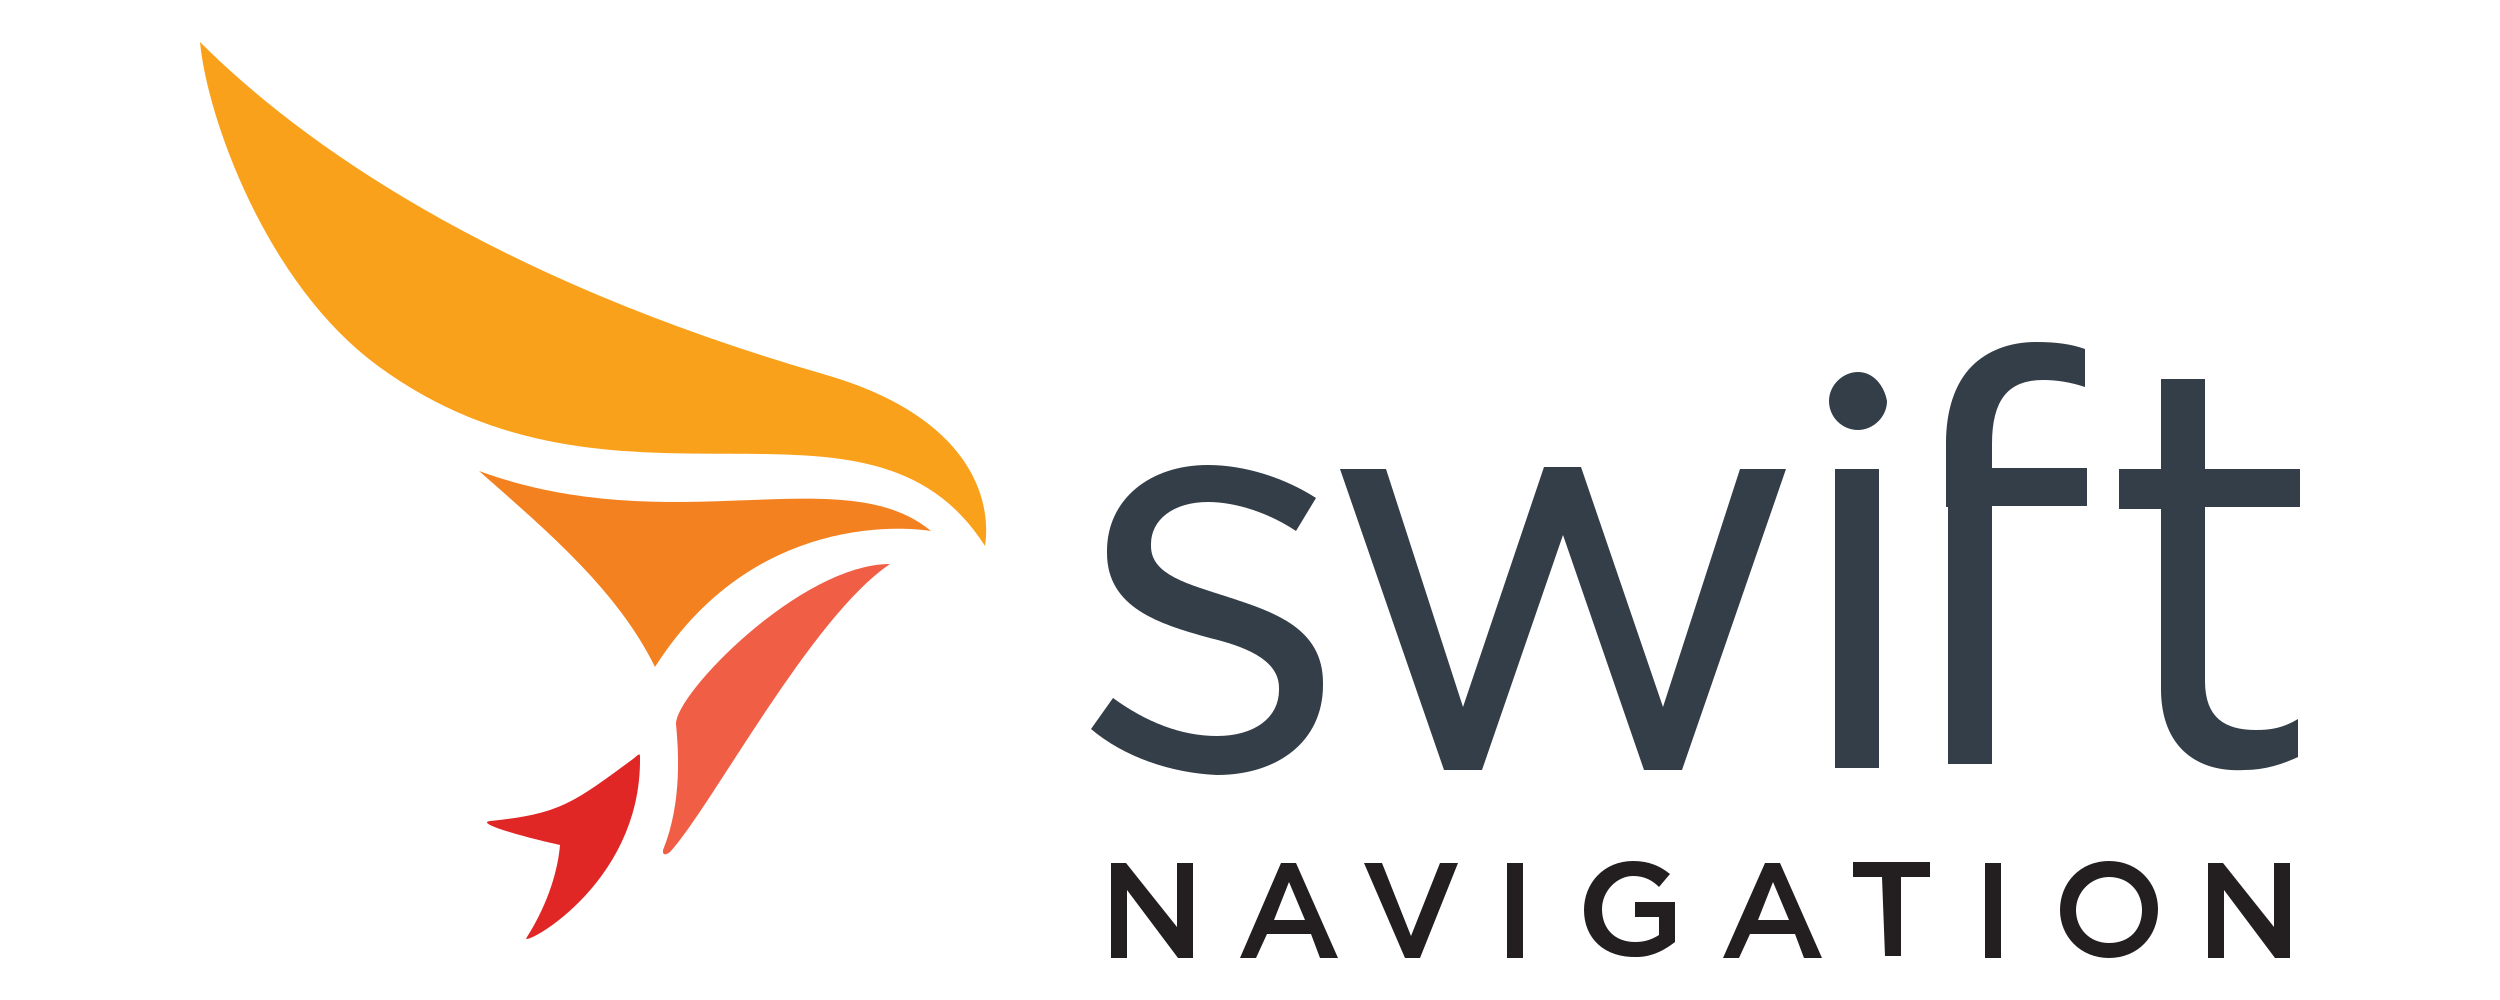
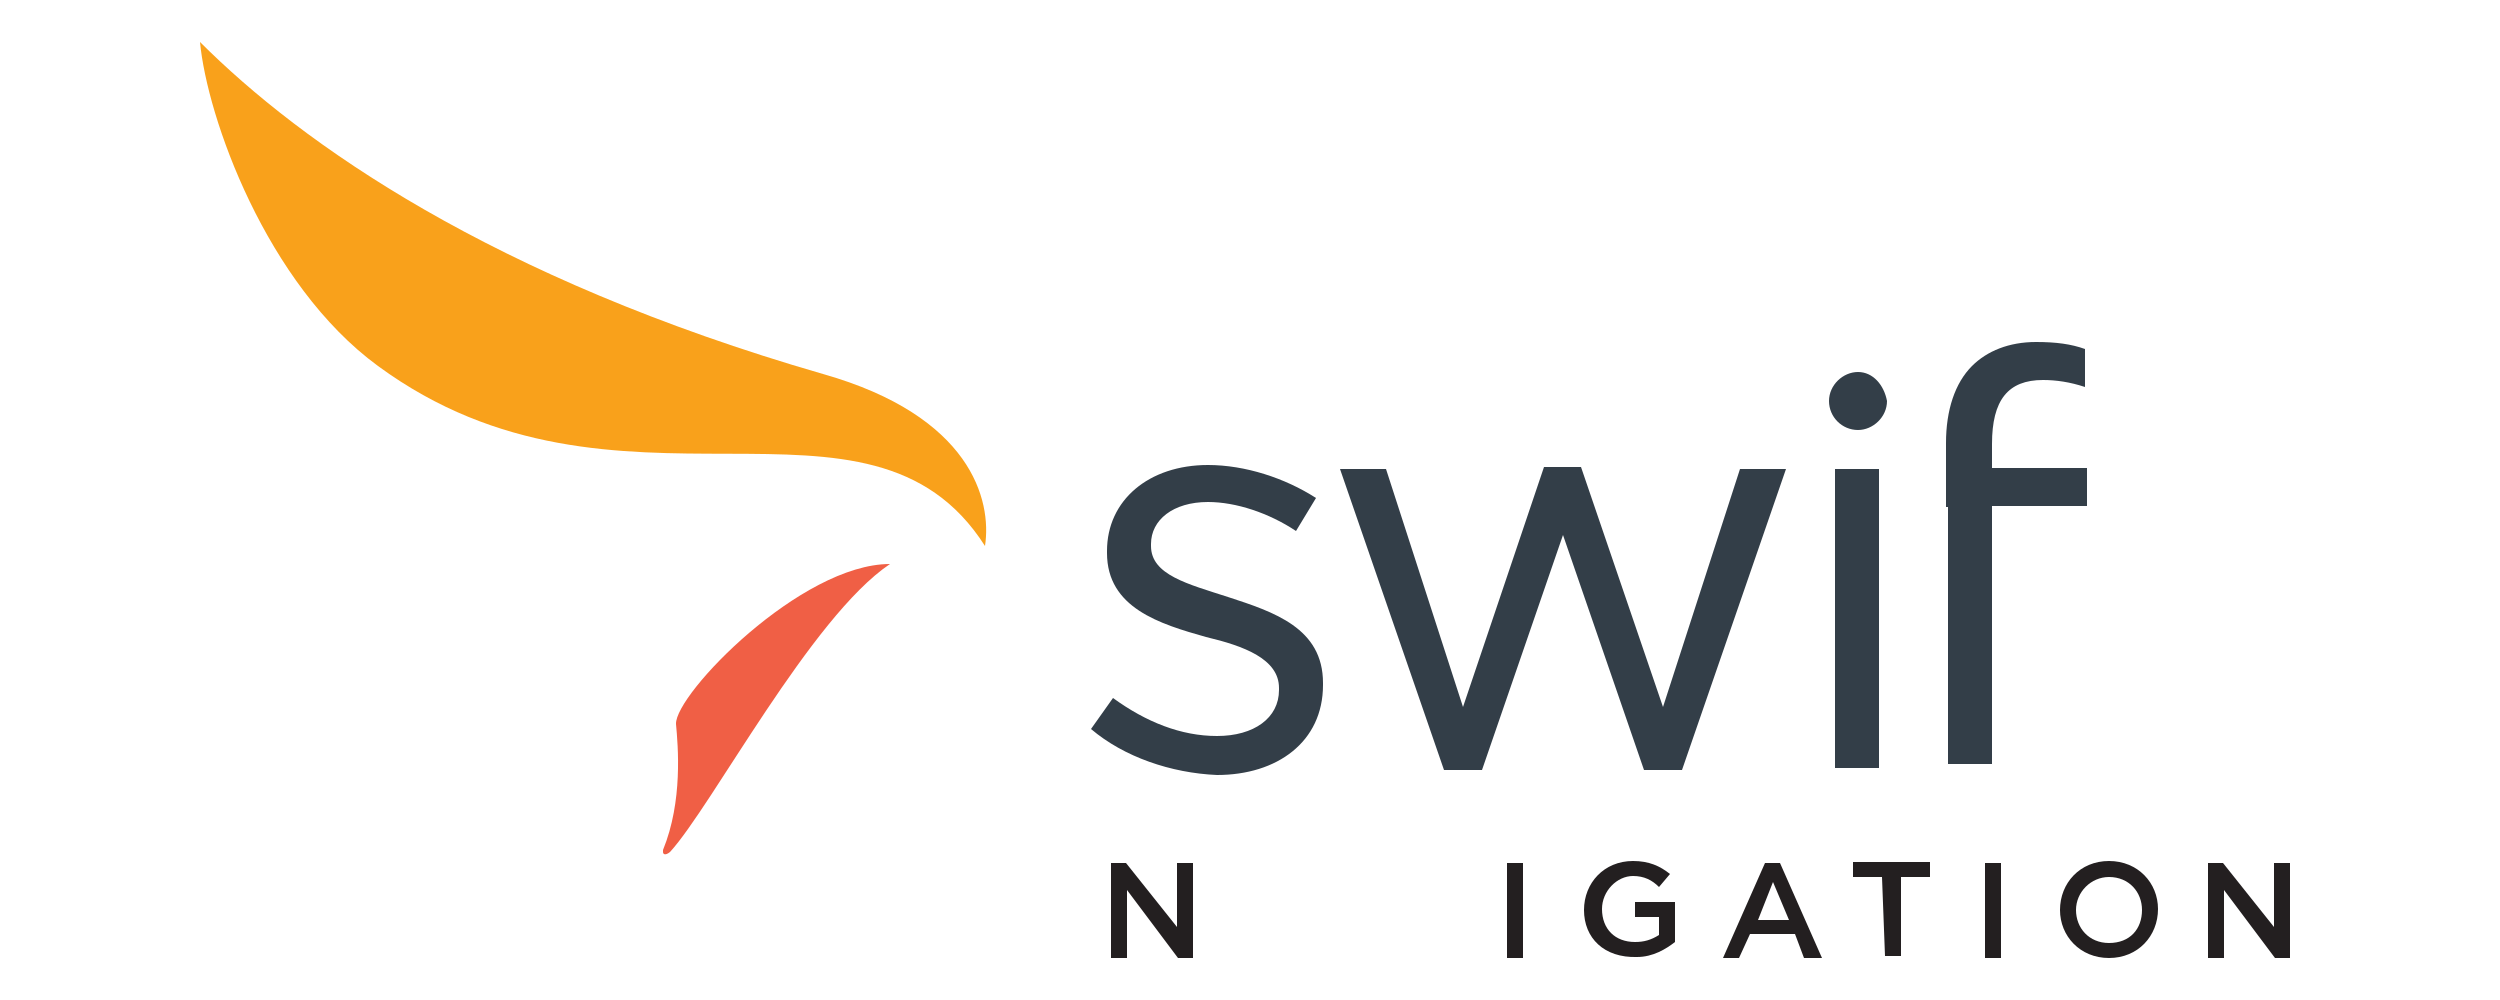
<svg xmlns="http://www.w3.org/2000/svg" version="1.1" id="Layer_1" x="0px" y="0px" viewBox="0 0 250 100" style="enable-background:new 0 0 250 100;" xml:space="preserve">
  <style type="text/css">
	.st0{fill:#333E48;}
	.st1{fill:#E12726;}
	.st2{fill:#F48120;}
	.st3{fill:#F9A11B;}
	.st4{fill:#F05F45;}
	.st5{fill:#231F20;}
</style>
  <g>
    <g>
      <path class="st0" d="M109.1,72.9l2.2-3.1c3.3,2.4,6.8,3.8,10.4,3.8c3.7,0,6.2-1.8,6.2-4.6v-0.2c0-2.9-3.5-4.2-7.3-5.1    c-4.6-1.3-9.9-2.9-9.9-8.4v-0.2c0-5.1,4.2-8.6,10.1-8.6c3.7,0,7.7,1.3,10.8,3.3l-2,3.3c-2.7-1.8-6-2.9-8.8-2.9    c-3.5,0-5.7,1.8-5.7,4.2v0.2c0,2.9,3.7,3.8,7.7,5.1c4.6,1.5,9.5,3.1,9.5,8.6v0.2c0,5.7-4.6,9-10.6,9    C117.1,77.3,112.4,75.7,109.1,72.9z" />
      <path class="st0" d="M134,46.9h4.6l7.7,23.8l8.1-24h3.7l8.2,24l7.7-23.8h4.6l-10.4,30.1h-3.8l-8.1-23.5l-8.1,23.5h-3.8L134,46.9z" />
      <path class="st0" d="M194.6,50.7v-3.8v-2.6c0-3.3,0.9-6,2.6-7.7c1.5-1.5,3.7-2.4,6.4-2.4c2,0,3.5,0.2,4.9,0.7v3.8    c-1.5-0.5-2.9-0.7-4.2-0.7c-3.5,0-5.1,2-5.1,6.4v2.4h9.5v3.8h-9.5v25.8h-4.4V50.7H194.6z" />
-       <path class="st0" d="M216.1,68.9v-18h-4.2v-4h4.2v-9h4.4v9h9.5v3.8h-9.5v17.4c0,3.7,2,4.9,5.1,4.9c1.5,0,2.7-0.2,4.2-1.1v3.8    c-1.5,0.7-3.3,1.3-5.3,1.3C219.7,77.3,216.1,74.7,216.1,68.9z" />
      <g>
        <g>
-           <path class="st1" d="M64,75.7c0-0.5-0.2-0.2-0.7,0.2c-6,4.4-7.3,5.5-14.3,6.2c-1.5,0.2,2.9,1.5,7,2.4c-0.2,2.4-1.1,5.7-3.3,9.2      C51.5,95.1,64.2,88.8,64,75.7z" />
-         </g>
+           </g>
        <g>
-           <path class="st2" d="M47.9,47.1c7.3,6.4,13.9,12.1,17.6,19.6C76.1,50,93.1,53.1,93.1,53.1C84.3,45.8,67.3,54.2,47.9,47.1z" />
-         </g>
+           </g>
        <path class="st3" d="M82.3,37.4C49.1,27.8,30.1,14.3,20,4.2c0.7,7.5,6.6,24.2,17.8,32.4c24,17.6,49.1-0.2,60.7,18     C99.2,50,97.1,41.6,82.3,37.4z" />
        <path class="st4" d="M67.6,72.4c0.2,2.2,0.7,7.7-1.3,12.6v0.2c0,0.2,0.2,0.4,0.7,0c4.2-4.6,14.1-23.5,22-28.8     C80.1,56.4,67.5,69.4,67.6,72.4z" />
      </g>
      <path class="st0" d="M183.5,46.9h4.4v29.9h-4.4V46.9z M185.8,37.2c-1.5,0-2.9,1.3-2.9,2.9s1.3,2.9,2.9,2.9c1.5,0,2.9-1.3,2.9-2.9    C188.4,38.5,187.3,37.2,185.8,37.2z" />
    </g>
    <g>
      <path class="st5" d="M111.1,86.3h1.5l5.1,6.4v-6.4h1.6v9.5h-1.5l-5.1-6.8v6.8h-1.6V86.3z" />
-       <path class="st5" d="M128.1,86.3h1.5l4.2,9.5H132l-0.9-2.4h-4.4l-1.1,2.4h-1.6L128.1,86.3z M130.5,92l-1.6-3.8l-1.5,3.8H130.5z" />
-       <path class="st5" d="M136.4,86.3h1.8l2.9,7.3l2.9-7.3h1.8l-3.8,9.5h-1.5L136.4,86.3z" />
      <path class="st5" d="M150.7,86.3h1.6v9.5h-1.6V86.3z" />
      <path class="st5" d="M158.4,91L158.4,91c0-2.7,2-4.9,4.9-4.9c1.6,0,2.7,0.5,3.7,1.3l-1.1,1.3c-0.7-0.7-1.5-1.1-2.6-1.1    c-1.6,0-3.1,1.5-3.1,3.3l0,0c0,2,1.3,3.3,3.3,3.3c0.9,0,1.6-0.2,2.4-0.7v-1.8h-2.4v-1.5h4v4c-0.9,0.7-2.2,1.5-3.8,1.5    C160.4,95.8,158.4,93.8,158.4,91z" />
      <path class="st5" d="M176.5,86.3h1.5l4.2,9.5h-1.8l-0.9-2.4H175l-1.1,2.4h-1.6L176.5,86.3z M178.9,92l-1.6-3.8l-1.5,3.8H178.9z" />
      <path class="st5" d="M188.2,87.7h-2.9v-1.5h7.7v1.5h-2.9v7.9h-1.6L188.2,87.7L188.2,87.7z" />
      <path class="st5" d="M198.5,86.3h1.6v9.5h-1.6V86.3z" />
      <path class="st5" d="M206,91L206,91c0-2.7,2-4.9,4.9-4.9c2.9,0,4.9,2.2,4.9,4.8l0,0c0,2.7-2,4.9-4.9,4.9C208,95.8,206,93.6,206,91    z M214.2,91L214.2,91c0-1.8-1.3-3.3-3.3-3.3c-1.8,0-3.3,1.5-3.3,3.3l0,0c0,1.8,1.3,3.3,3.3,3.3C213,94.3,214.2,92.9,214.2,91z" />
      <path class="st5" d="M220.8,86.3h1.5l5.1,6.4v-6.4h1.6v9.5h-1.5l-5.1-6.8v6.8h-1.6V86.3z" />
    </g>
  </g>
</svg>